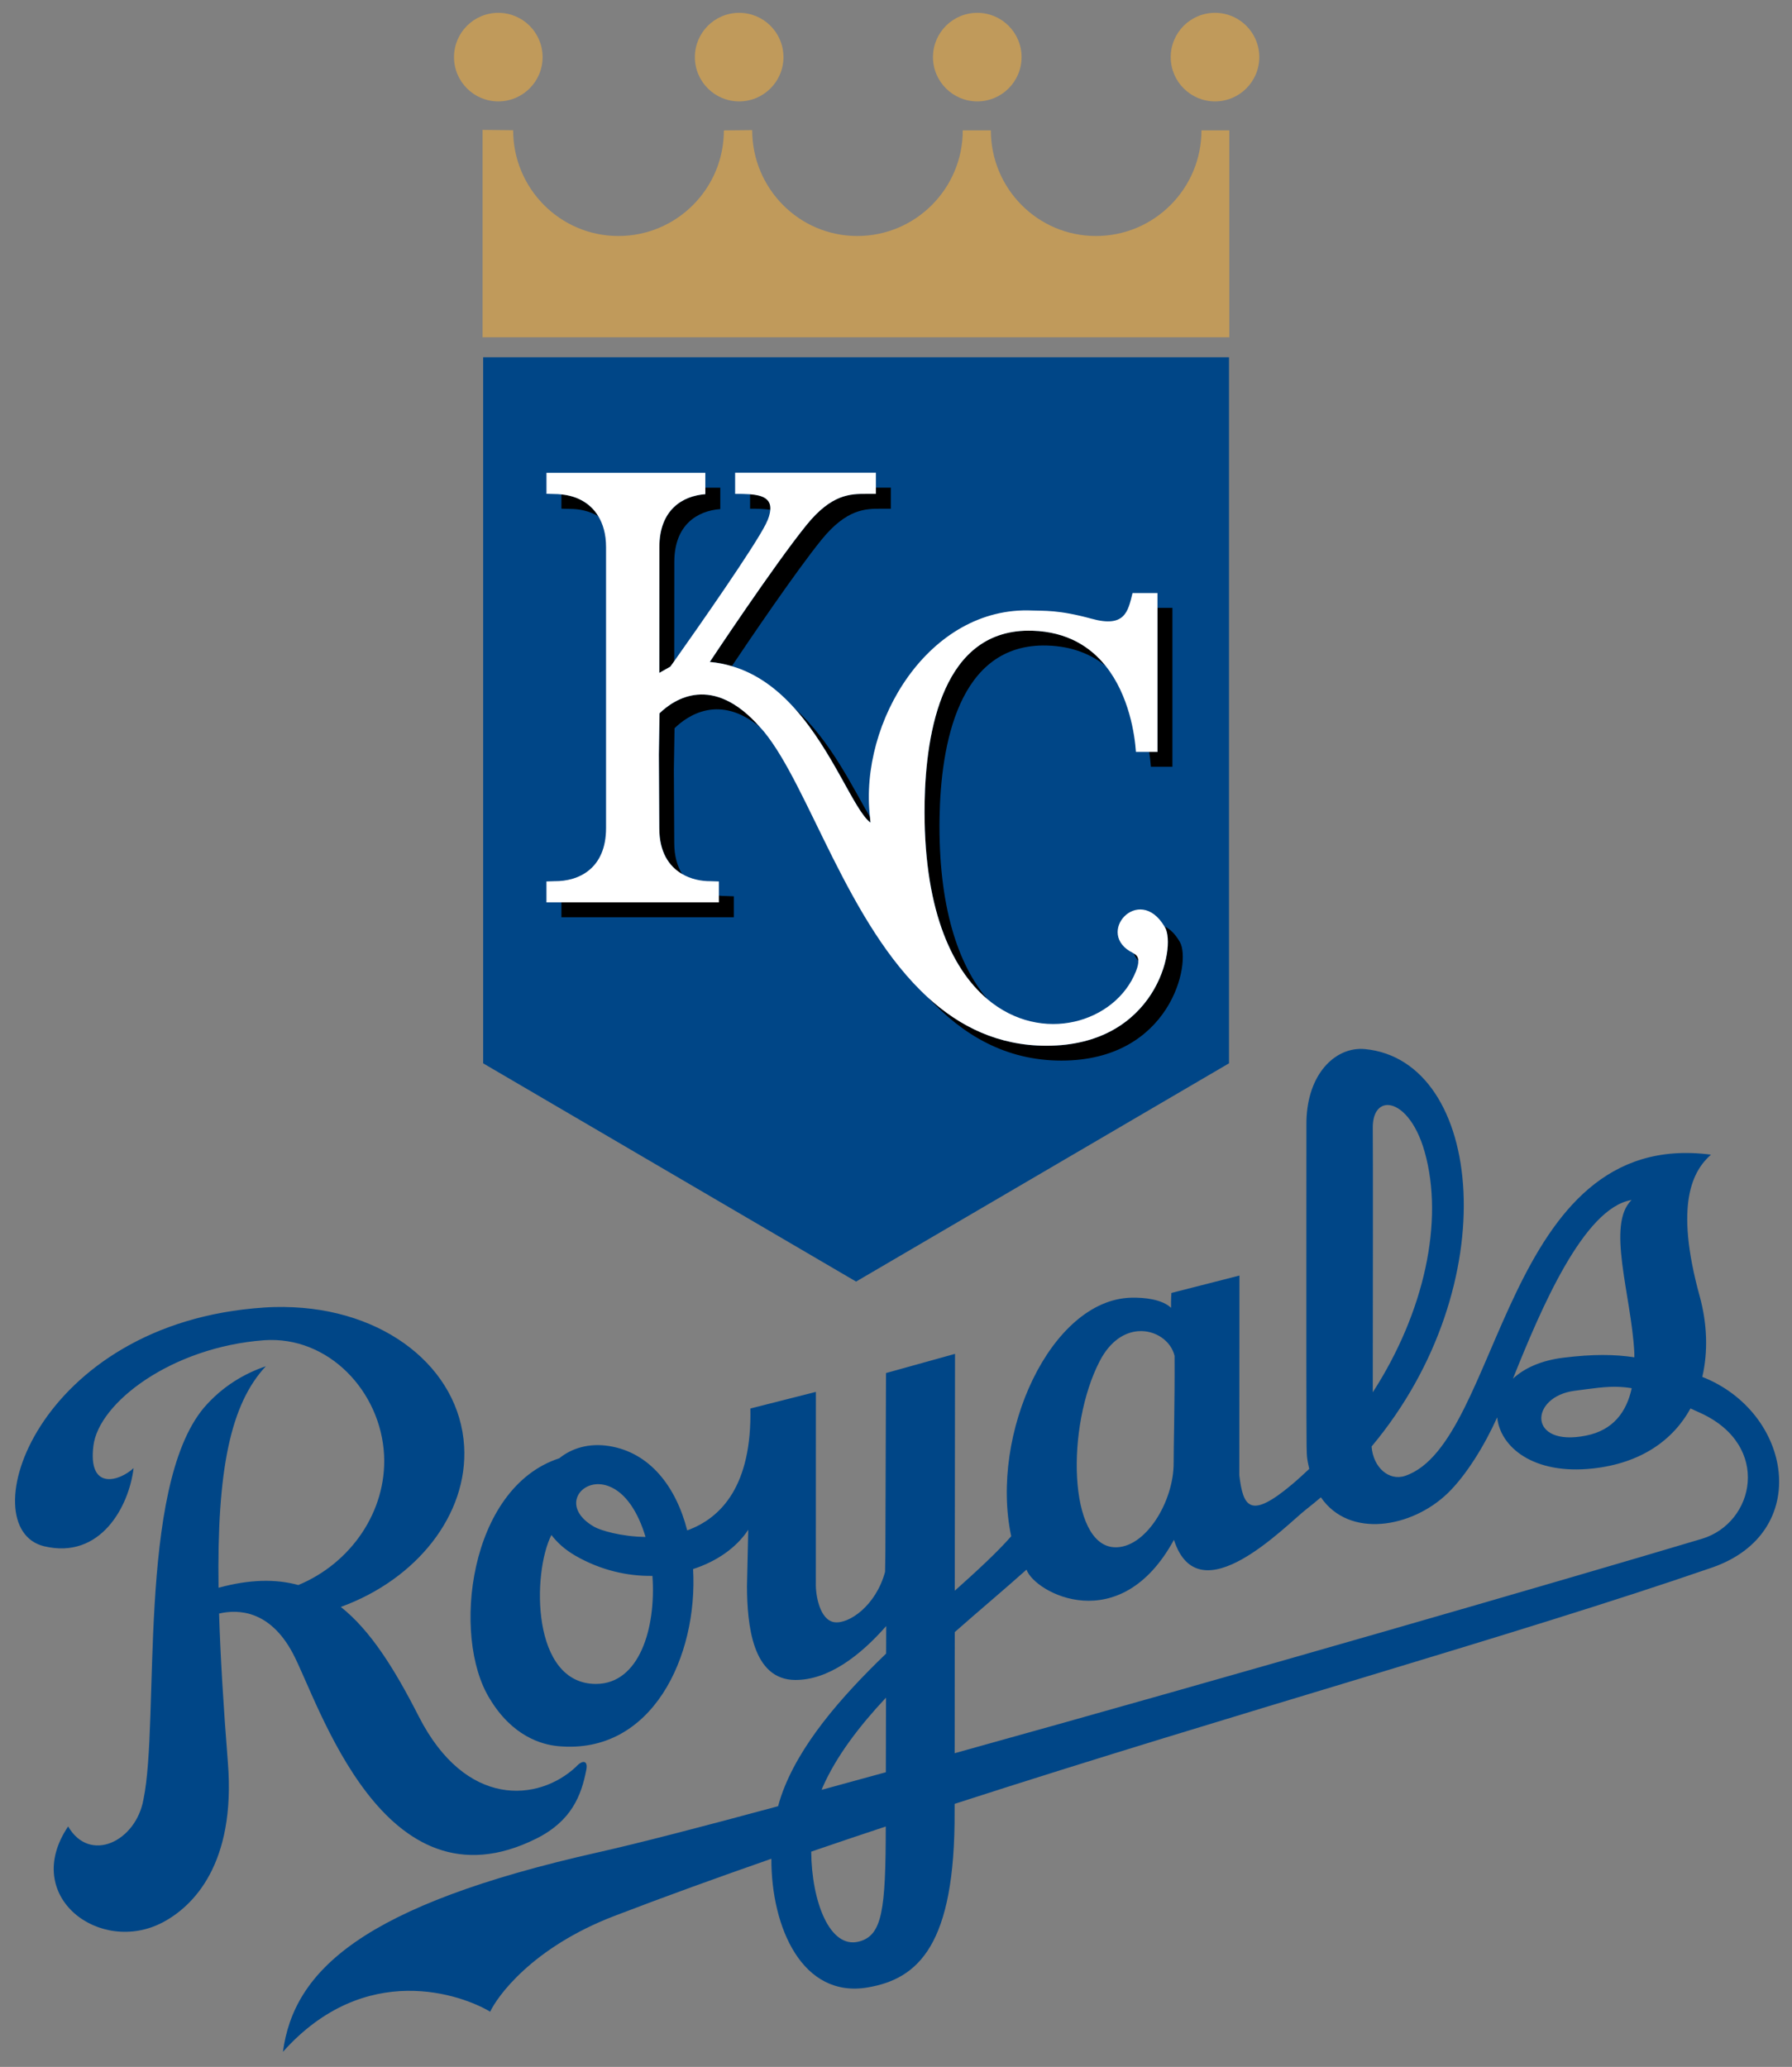
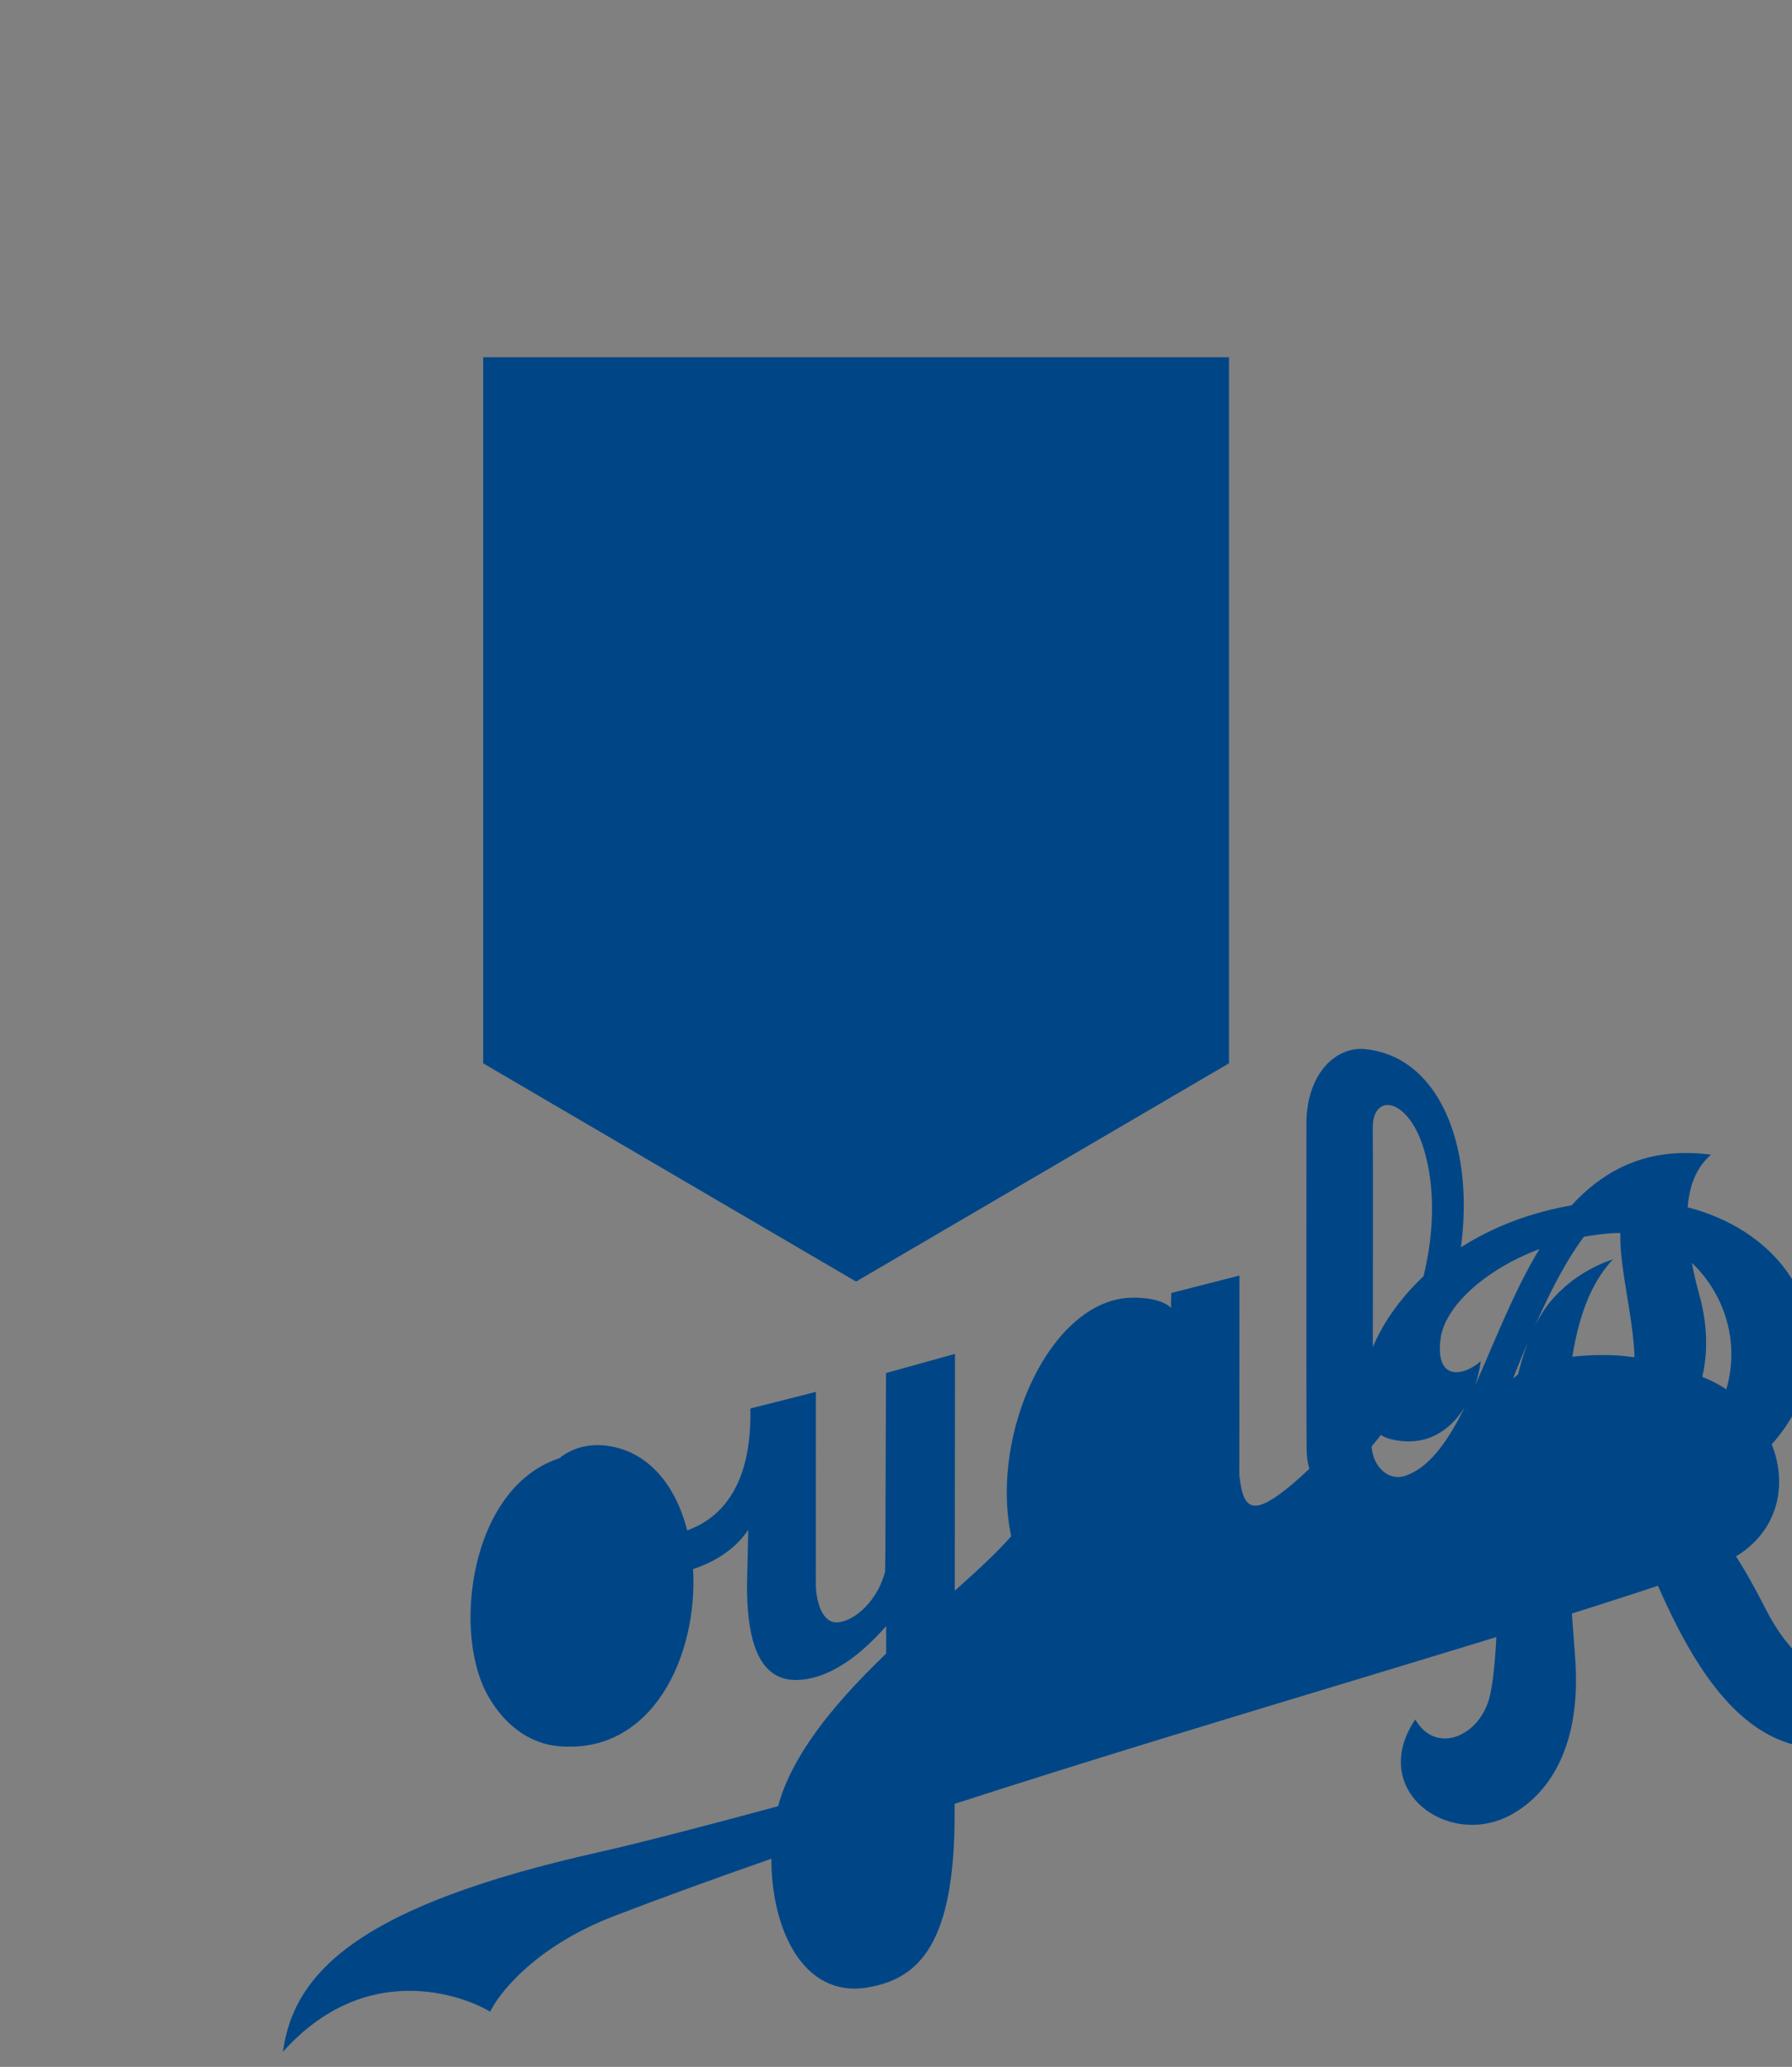
<svg xmlns="http://www.w3.org/2000/svg" xml:space="preserve" height="148.07" viewBox="0 0 128.358 148.068" width="128.36" version="1.1">
  <rect x="0" y="0" width="128.358" height="148.068" fill="#808080" stroke="none" />
  <g transform="matrix(1.25 0 0 -1.25 -4.815 763.02)">
    <g transform="translate(.861 .861)">
-       <path d="m30.677 589.08v-40.464l21.37-12.508 21.369 12.508v40.464h-42.739zm50.216-39.639c-1.574-0.051-3.068-1.626-3.041-4.369 0 0-0.009-15.278 0.002-16.759 0.009-1.485-0.001-2.012 0.044-2.339 0.028-0.214 0.074-0.407 0.117-0.602-0.319-0.298-0.64-0.595-0.978-0.88-2.41-2.029-2.809-1.315-3.03 0.514l0.008 11.447-3.9-0.997s-0.026-0.366-0.019-0.852c-0.515 0.486-1.52 0.6-2.283 0.58-4.608-0.114-8.126-7.799-6.877-13.672-0.806-0.922-1.949-1.973-3.234-3.122l0.014 13.575-3.955-1.1-0.036-10.272c-0.005-0.181-0.012-0.573-0.017-1.117-0.522-1.952-2.084-3.011-2.908-2.889-0.837 0.124-1.078 1.558-1.059 2.227l0.003 10.972-3.755-0.953c0.091-4.384-1.646-6.273-3.619-6.984-0.636 2.482-2.117 4.455-4.472 4.833-1.161 0.184-2.15-0.123-2.859-0.702-5.189-1.685-6.191-10.223-3.987-13.775 1.296-2.16 2.98-2.631 3.9-2.72 5.413-0.525 8.039 5.16 7.755 10.147 1.363 0.441 2.494 1.233 3.161 2.253l-0.073-3.25c0.012-2.172 0.296-5.353 2.773-5.359 1.883-0.003 3.695 1.371 5.206 3.091-0.002-0.505-0.006-1.034-0.006-1.577-2.586-2.493-5.018-5.267-6.017-8.172-0.064-0.186-0.12-0.38-0.173-0.577-4.362-1.18-8.031-2.131-10.269-2.633-13.592-3.049-17.479-6.793-18.106-11.444 4.741 5.309 10.304 3.246 11.877 2.3 0.379 0.822 2.348 3.658 7.12 5.489 2.892 1.111 5.915 2.203 8.992 3.277-0.01-3.938 1.773-8.014 5.522-7.375 2.889 0.491 5.016 2.418 4.978 10.091l0.002 0.43c16.137 5.221 32.232 9.682 43.402 13.542 5.792 2.005 4.574 8.909-0.559 10.927 0.338 1.447 0.282 3.048-0.148 4.617-1.475 5.358-0.369 7.211 0.644 8.119-11.947 1.568-11.987-16.517-17.516-18.405-0.935-0.319-1.842 0.481-1.93 1.68 7.747 9.254 6.415 22.12-0.378 22.775-0.105 0.01-0.209 0.014-0.314 0.011zm1.675-3.217c0.676-0.051 1.562-0.916 2.059-2.678 1.12-3.976-0.014-9.199-2.972-13.783 0.005 4.422 0.016 13.98 0 15.139-0.012 0.909 0.387 1.361 0.912 1.322zm13.917-5.441c-1.454-1.407-0.028-5.416 0.155-8.702 0.006-0.107 0.001-0.209 0.005-0.312-1.149 0.172-2.38 0.183-4.039-0.02-1.33-0.16-2.283-0.616-2.919-1.205 1.597 3.991 4.056 9.791 6.798 10.239zm-77.195-6.13c-0.383 0.004-0.773-0.006-1.167-0.033-13.08-0.86-16.855-12.65-12.607-13.68 3.233-0.777 4.868 2.28 5.13 4.478-0.811-0.756-2.627-1.316-2.303 1.28 0.305 2.472 4.476 5.649 9.773 6.048 3.699 0.264 6.707-2.938 6.884-6.595 0.152-3.218-1.908-6.189-4.914-7.434-1.299 0.355-2.791 0.33-4.572-0.156-0.095 6.746 0.678 10.515 2.709 12.694-1.177-0.4-2.464-1.115-3.553-2.383-3.84-4.601-2.522-17.95-3.458-22.436-0.424-2.417-3.079-3.694-4.316-1.553-2.722-4.028 1.846-7.403 5.438-5.489 1.706 0.906 4.176 3.313 3.716 9.137-0.257 3.256-0.429 6.083-0.505 8.552 1.096 0.253 2.9 0.194 4.214-2.258 1.49-2.777 5.177-15.027 13.961-10.641 2.017 1.006 2.581 2.461 2.867 3.939 0.11 0.555-0.223 0.587-0.597 0.17-2.127-1.985-6.302-2.406-9.005 2.897-1.397 2.743-2.765 4.923-4.464 6.272 4.336 1.575 7.296 5.276 7.066 9.213-0.266 4.475-4.56 7.911-10.298 7.975zm48.92-1.389c0.991 0.076 1.886-0.562 2.086-1.411 0.016-2.737-0.057-5.278-0.052-6.123 0.015-2.238-1.635-4.952-3.414-4.848-2.61 0.15-2.769 6.921-0.82 10.673 0.601 1.158 1.429 1.65 2.2 1.709zm27.025-3.191c0.184 0.009 0.37 0.009 0.556-0.002h0.025c0.19-0.007 0.383-0.03 0.584-0.059 0.007-0.002 0.013-0.002 0.02-0.003 0.022-0.003 0.049-0.009 0.073-0.013-0.298-1.369-1.067-2.399-2.595-2.711-3.392-0.693-3.271 2.235-0.664 2.567 0.519 0.066 0.956 0.129 1.361 0.172 0.014 0 0.027 0.003 0.039 0.003 0.196 0.021 0.384 0.037 0.572 0.044 0.009 0 0.018 0.002 0.028 0.002zm4.625-1.236c0.188-0.084 0.385-0.174 0.592-0.269 4.052-1.864 3.095-6.295 0.053-7.205-8.111-2.424-26.687-7.804-42.809-12.284l0.006 6.942c1.418 1.252 2.845 2.446 4.111 3.578 0.472-1.335 5.356-3.962 8.448 1.709 1.426-4.424 6.431 0.862 7.591 1.756 0.288 0.221 0.557 0.452 0.83 0.68 1.628-2.379 5.21-1.746 7.258 0.227 1.068 1.028 2.131 2.766 2.844 4.356 0.171-1.697 2.067-3.303 5.48-2.931 2.772 0.305 4.603 1.633 5.597 3.441zm-62.538-4.341c0.179-0.006 0.367-0.044 0.558-0.117 0.97-0.37 1.683-1.499 2.102-2.906-1.407 0.015-2.6 0.383-2.939 0.58-1.786 1.02-0.974 2.486 0.28 2.444zm-2.734-2.911c0.332-0.436 0.778-0.843 1.381-1.191 1.44-0.827 2.973-1.175 4.408-1.153 0.214-3.004-0.752-6.185-3.23-6.192-3.718-0.009-3.664 6.357-2.559 8.536zm19.173-9.32c-0.005-1.542-0.008-3.041-0.009-4.277-1.249-0.345-2.479-0.68-3.678-1.008 0.022 0.05 0.037 0.102 0.058 0.152 0.78 1.771 2.09 3.488 3.63 5.133zm-0.013-7.386c-0.005-4.81-0.203-6.244-1.533-6.594-1.685-0.441-2.717 2.314-2.739 5.153 1.421 0.488 2.844 0.967 4.272 1.441z" fill="#004687" />
-       <path d="m31.545 608.82c-1.402 0-2.538-1.135-2.538-2.538 0-1.401 1.135-2.538 2.538-2.538s2.538 1.137 2.538 2.538c0 1.402-1.135 2.538-2.538 2.538zm13.802 0c-1.402 0-2.538-1.135-2.538-2.538 0-1.401 1.135-2.538 2.538-2.538s2.538 1.137 2.538 2.538c0 1.402-1.135 2.538-2.538 2.538zm13.645 0c-1.401 0-2.539-1.135-2.539-2.538 0-1.401 1.139-2.538 2.539-2.538s2.538 1.137 2.538 2.538c0 1.402-1.137 2.538-2.538 2.538zm13.622 0c-1.401 0-2.538-1.135-2.538-2.538 0-1.401 1.137-2.538 2.538-2.538 1.402 0 2.538 1.137 2.538 2.538 0 1.402-1.135 2.538-2.538 2.538zm-41.97-6.706v-11.888h42.789v11.859h-1.07-0.525c0-3.339-2.707-6.055-6.044-6.055-3.339 0-6.025 2.718-6.025 6.056h-1.609c0-3.339-2.705-6.056-6.045-6.056-3.337 0-6.022 2.73-6.022 6.069l-1.623-0.016c0-3.339-2.703-6.053-6.044-6.053-3.339 0-6.031 2.726-6.031 6.062l-1.75 0.02z" fill="#c09a5b" />
-       <path d="m53.185 581.61v-0.358h-0.569c-0.877 0-1.967 0.001-3.413-1.791-1.855-2.289-5.536-7.841-5.536-7.841 0.444-0.033 0.86-0.125 1.261-0.241 1.006 1.499 3.647 5.4 5.127 7.23 1.449 1.79 2.535 1.791 3.414 1.791h0.569v1.209h-0.853zm-9.773-0.006v-0.37c-1.304-0.098-2.634-0.891-2.634-3.033l-0.003-7.208 0.631 0.358c0.067 0.093 0.143 0.201 0.22 0.309l0.005 5.686c0 2.143 1.33 2.936 2.634 3.033v1.225h-0.853zm2.561-0.373v-0.83c0.408 0 0.813-0.008 1.161-0.062 0.053 0.646-0.468 0.841-1.161 0.892zm-10.811-0.011v-0.817l0.461-0.013c0.563 0.005 1.149-0.121 1.652-0.417-0.482 0.803-1.291 1.169-2.112 1.247zm34.158-6.503v-8.252h-0.477c0.05-0.338 0.081-0.633 0.097-0.853h1.233v9.105h-0.853zm-7.17-1.306c-5.139 0.157-6.101-5.785-6.173-9.841-0.102-5.981 1.5-9.497 3.581-11.261-1.649 1.954-2.814 5.274-2.728 10.409 0.072 4.053 1.035 9.997 6.172 9.841 1.438-0.043 2.523-0.507 3.352-1.17-0.884 1.106-2.207 1.96-4.203 2.022zm-18.797-3.659c-1.185 0.055-2.09-0.614-2.564-1.075l-0.037-2.369 0.022-4.209c0-1.38 0.558-2.192 1.298-2.627-0.27 0.448-0.445 1.021-0.445 1.773l-0.022 4.209 0.039 2.367c0.751 0.732 2.591 1.995 4.911 0.048-1.189 1.357-2.28 1.838-3.202 1.881zm5.213-0.83c2.193-2.475 3.389-5.839 4.309-6.508-0.015 0.103-0.018 0.211-0.03 0.316-0.949 1.606-2.238 4.356-4.28 6.192zm-4.377-10.697v-0.384h-4.941-4.086v-0.853h4.939 4.939v1.2l-0.459 0.016c-0.129-0.002-0.261 0.01-0.392 0.022zm25.527-1.759c0.012-0.019 0.025-0.032 0.037-0.053 0.668-1.182-0.533-6.791-6.794-6.791-2.758 0-4.963 1.097-6.787 2.763 1.983-2.134 4.438-3.612 7.641-3.612 6.259 0 7.461 5.607 6.791 6.789-0.269 0.474-0.577 0.758-0.887 0.905zm-1.756-1.55c0.052-0.145 0.139-0.286 0.261-0.419-0.003 0.21-0.096 0.331-0.261 0.419z" />
-       <path d="m69.75 556.41c-0.01 0.019-0.024 0.033-0.034 0.052-1.471 2.475-4.048-0.429-1.793-1.525 0.014-0.007 0.022-0.017 0.036-0.024 0.165-0.09 0.258-0.21 0.262-0.42 0.003-0.148-0.029-0.331-0.14-0.61-1.151-2.91-5.383-4.236-8.524-1.578-2.081 1.764-3.683 5.28-3.582 11.261 0.072 4.055 1.034 9.999 6.172 9.842 1.997-0.062 3.32-0.918 4.203-2.022 1.352-1.692 1.669-3.971 1.733-4.925h0.758 0.477v8.252 0.853h-1.43c-0.257-1.051-0.429-2-2.343-1.471-1.916 0.525-2.746 0.443-3.414 0.472-5.886 0.258-9.919-6.369-9.289-11.838 0.014-0.107 0.015-0.214 0.031-0.319-0.922 0.67-2.117 4.035-4.312 6.508-0.985 1.113-2.178 2.034-3.635 2.46-0.401 0.115-0.817 0.208-1.261 0.241 0 0 3.681 5.552 5.537 7.842 1.445 1.79 2.536 1.79 3.413 1.79h0.568v0.357 0.854h-8.067v-1.211c0.293 0 0.584-0.003 0.854-0.022 0.693-0.052 1.214-0.246 1.161-0.892-0.019-0.221-0.084-0.481-0.26-0.823-0.675-1.339-3.807-5.818-5.247-7.854-0.078-0.11-0.153-0.217-0.221-0.31l-0.632-0.358 0.003 7.208c0 2.141 1.33 2.936 2.634 3.034v0.37 0.853h-3.845-5.258v-1.201l0.462-0.014c0.129 0.002 0.26-0.01 0.391-0.022 0.822-0.079 1.631-0.444 2.115-1.247 0.27-0.448 0.446-1.02 0.446-1.773v-16.104c0-2.315-1.557-3.058-2.953-3.042l-0.462-0.015v-1.199h0.853 4.088 4.939v0.384 0.815l-0.462 0.015c-0.563-0.007-1.149 0.121-1.654 0.417-0.742 0.434-1.299 1.247-1.299 2.625l-0.024 4.21 0.038 2.369c0.844 0.82 3.049 2.295 5.766-0.806 0.074-0.083 0.146-0.157 0.221-0.248 2.593-3.165 4.787-11.029 9.397-15.237 1.826-1.668 4.029-2.761 6.789-2.761 6.259 0 7.461 5.607 6.791 6.791" fill="#fff" />
+       <path d="m30.677 589.08v-40.464l21.37-12.508 21.369 12.508v40.464h-42.739zm50.216-39.639c-1.574-0.051-3.068-1.626-3.041-4.369 0 0-0.009-15.278 0.002-16.759 0.009-1.485-0.001-2.012 0.044-2.339 0.028-0.214 0.074-0.407 0.117-0.602-0.319-0.298-0.64-0.595-0.978-0.88-2.41-2.029-2.809-1.315-3.03 0.514l0.008 11.447-3.9-0.997s-0.026-0.366-0.019-0.852c-0.515 0.486-1.52 0.6-2.283 0.58-4.608-0.114-8.126-7.799-6.877-13.672-0.806-0.922-1.949-1.973-3.234-3.122l0.014 13.575-3.955-1.1-0.036-10.272c-0.005-0.181-0.012-0.573-0.017-1.117-0.522-1.952-2.084-3.011-2.908-2.889-0.837 0.124-1.078 1.558-1.059 2.227l0.003 10.972-3.755-0.953c0.091-4.384-1.646-6.273-3.619-6.984-0.636 2.482-2.117 4.455-4.472 4.833-1.161 0.184-2.15-0.123-2.859-0.702-5.189-1.685-6.191-10.223-3.987-13.775 1.296-2.16 2.98-2.631 3.9-2.72 5.413-0.525 8.039 5.16 7.755 10.147 1.363 0.441 2.494 1.233 3.161 2.253l-0.073-3.25c0.012-2.172 0.296-5.353 2.773-5.359 1.883-0.003 3.695 1.371 5.206 3.091-0.002-0.505-0.006-1.034-0.006-1.577-2.586-2.493-5.018-5.267-6.017-8.172-0.064-0.186-0.12-0.38-0.173-0.577-4.362-1.18-8.031-2.131-10.269-2.633-13.592-3.049-17.479-6.793-18.106-11.444 4.741 5.309 10.304 3.246 11.877 2.3 0.379 0.822 2.348 3.658 7.12 5.489 2.892 1.111 5.915 2.203 8.992 3.277-0.01-3.938 1.773-8.014 5.522-7.375 2.889 0.491 5.016 2.418 4.978 10.091l0.002 0.43c16.137 5.221 32.232 9.682 43.402 13.542 5.792 2.005 4.574 8.909-0.559 10.927 0.338 1.447 0.282 3.048-0.148 4.617-1.475 5.358-0.369 7.211 0.644 8.119-11.947 1.568-11.987-16.517-17.516-18.405-0.935-0.319-1.842 0.481-1.93 1.68 7.747 9.254 6.415 22.12-0.378 22.775-0.105 0.01-0.209 0.014-0.314 0.011zm1.675-3.217c0.676-0.051 1.562-0.916 2.059-2.678 1.12-3.976-0.014-9.199-2.972-13.783 0.005 4.422 0.016 13.98 0 15.139-0.012 0.909 0.387 1.361 0.912 1.322zm13.917-5.441c-1.454-1.407-0.028-5.416 0.155-8.702 0.006-0.107 0.001-0.209 0.005-0.312-1.149 0.172-2.38 0.183-4.039-0.02-1.33-0.16-2.283-0.616-2.919-1.205 1.597 3.991 4.056 9.791 6.798 10.239zc-0.383 0.004-0.773-0.006-1.167-0.033-13.08-0.86-16.855-12.65-12.607-13.68 3.233-0.777 4.868 2.28 5.13 4.478-0.811-0.756-2.627-1.316-2.303 1.28 0.305 2.472 4.476 5.649 9.773 6.048 3.699 0.264 6.707-2.938 6.884-6.595 0.152-3.218-1.908-6.189-4.914-7.434-1.299 0.355-2.791 0.33-4.572-0.156-0.095 6.746 0.678 10.515 2.709 12.694-1.177-0.4-2.464-1.115-3.553-2.383-3.84-4.601-2.522-17.95-3.458-22.436-0.424-2.417-3.079-3.694-4.316-1.553-2.722-4.028 1.846-7.403 5.438-5.489 1.706 0.906 4.176 3.313 3.716 9.137-0.257 3.256-0.429 6.083-0.505 8.552 1.096 0.253 2.9 0.194 4.214-2.258 1.49-2.777 5.177-15.027 13.961-10.641 2.017 1.006 2.581 2.461 2.867 3.939 0.11 0.555-0.223 0.587-0.597 0.17-2.127-1.985-6.302-2.406-9.005 2.897-1.397 2.743-2.765 4.923-4.464 6.272 4.336 1.575 7.296 5.276 7.066 9.213-0.266 4.475-4.56 7.911-10.298 7.975zm48.92-1.389c0.991 0.076 1.886-0.562 2.086-1.411 0.016-2.737-0.057-5.278-0.052-6.123 0.015-2.238-1.635-4.952-3.414-4.848-2.61 0.15-2.769 6.921-0.82 10.673 0.601 1.158 1.429 1.65 2.2 1.709zm27.025-3.191c0.184 0.009 0.37 0.009 0.556-0.002h0.025c0.19-0.007 0.383-0.03 0.584-0.059 0.007-0.002 0.013-0.002 0.02-0.003 0.022-0.003 0.049-0.009 0.073-0.013-0.298-1.369-1.067-2.399-2.595-2.711-3.392-0.693-3.271 2.235-0.664 2.567 0.519 0.066 0.956 0.129 1.361 0.172 0.014 0 0.027 0.003 0.039 0.003 0.196 0.021 0.384 0.037 0.572 0.044 0.009 0 0.018 0.002 0.028 0.002zm4.625-1.236c0.188-0.084 0.385-0.174 0.592-0.269 4.052-1.864 3.095-6.295 0.053-7.205-8.111-2.424-26.687-7.804-42.809-12.284l0.006 6.942c1.418 1.252 2.845 2.446 4.111 3.578 0.472-1.335 5.356-3.962 8.448 1.709 1.426-4.424 6.431 0.862 7.591 1.756 0.288 0.221 0.557 0.452 0.83 0.68 1.628-2.379 5.21-1.746 7.258 0.227 1.068 1.028 2.131 2.766 2.844 4.356 0.171-1.697 2.067-3.303 5.48-2.931 2.772 0.305 4.603 1.633 5.597 3.441zm-62.538-4.341c0.179-0.006 0.367-0.044 0.558-0.117 0.97-0.37 1.683-1.499 2.102-2.906-1.407 0.015-2.6 0.383-2.939 0.58-1.786 1.02-0.974 2.486 0.28 2.444zm-2.734-2.911c0.332-0.436 0.778-0.843 1.381-1.191 1.44-0.827 2.973-1.175 4.408-1.153 0.214-3.004-0.752-6.185-3.23-6.192-3.718-0.009-3.664 6.357-2.559 8.536zm19.173-9.32c-0.005-1.542-0.008-3.041-0.009-4.277-1.249-0.345-2.479-0.68-3.678-1.008 0.022 0.05 0.037 0.102 0.058 0.152 0.78 1.771 2.09 3.488 3.63 5.133zm-0.013-7.386c-0.005-4.81-0.203-6.244-1.533-6.594-1.685-0.441-2.717 2.314-2.739 5.153 1.421 0.488 2.844 0.967 4.272 1.441z" fill="#004687" />
    </g>
  </g>
</svg>